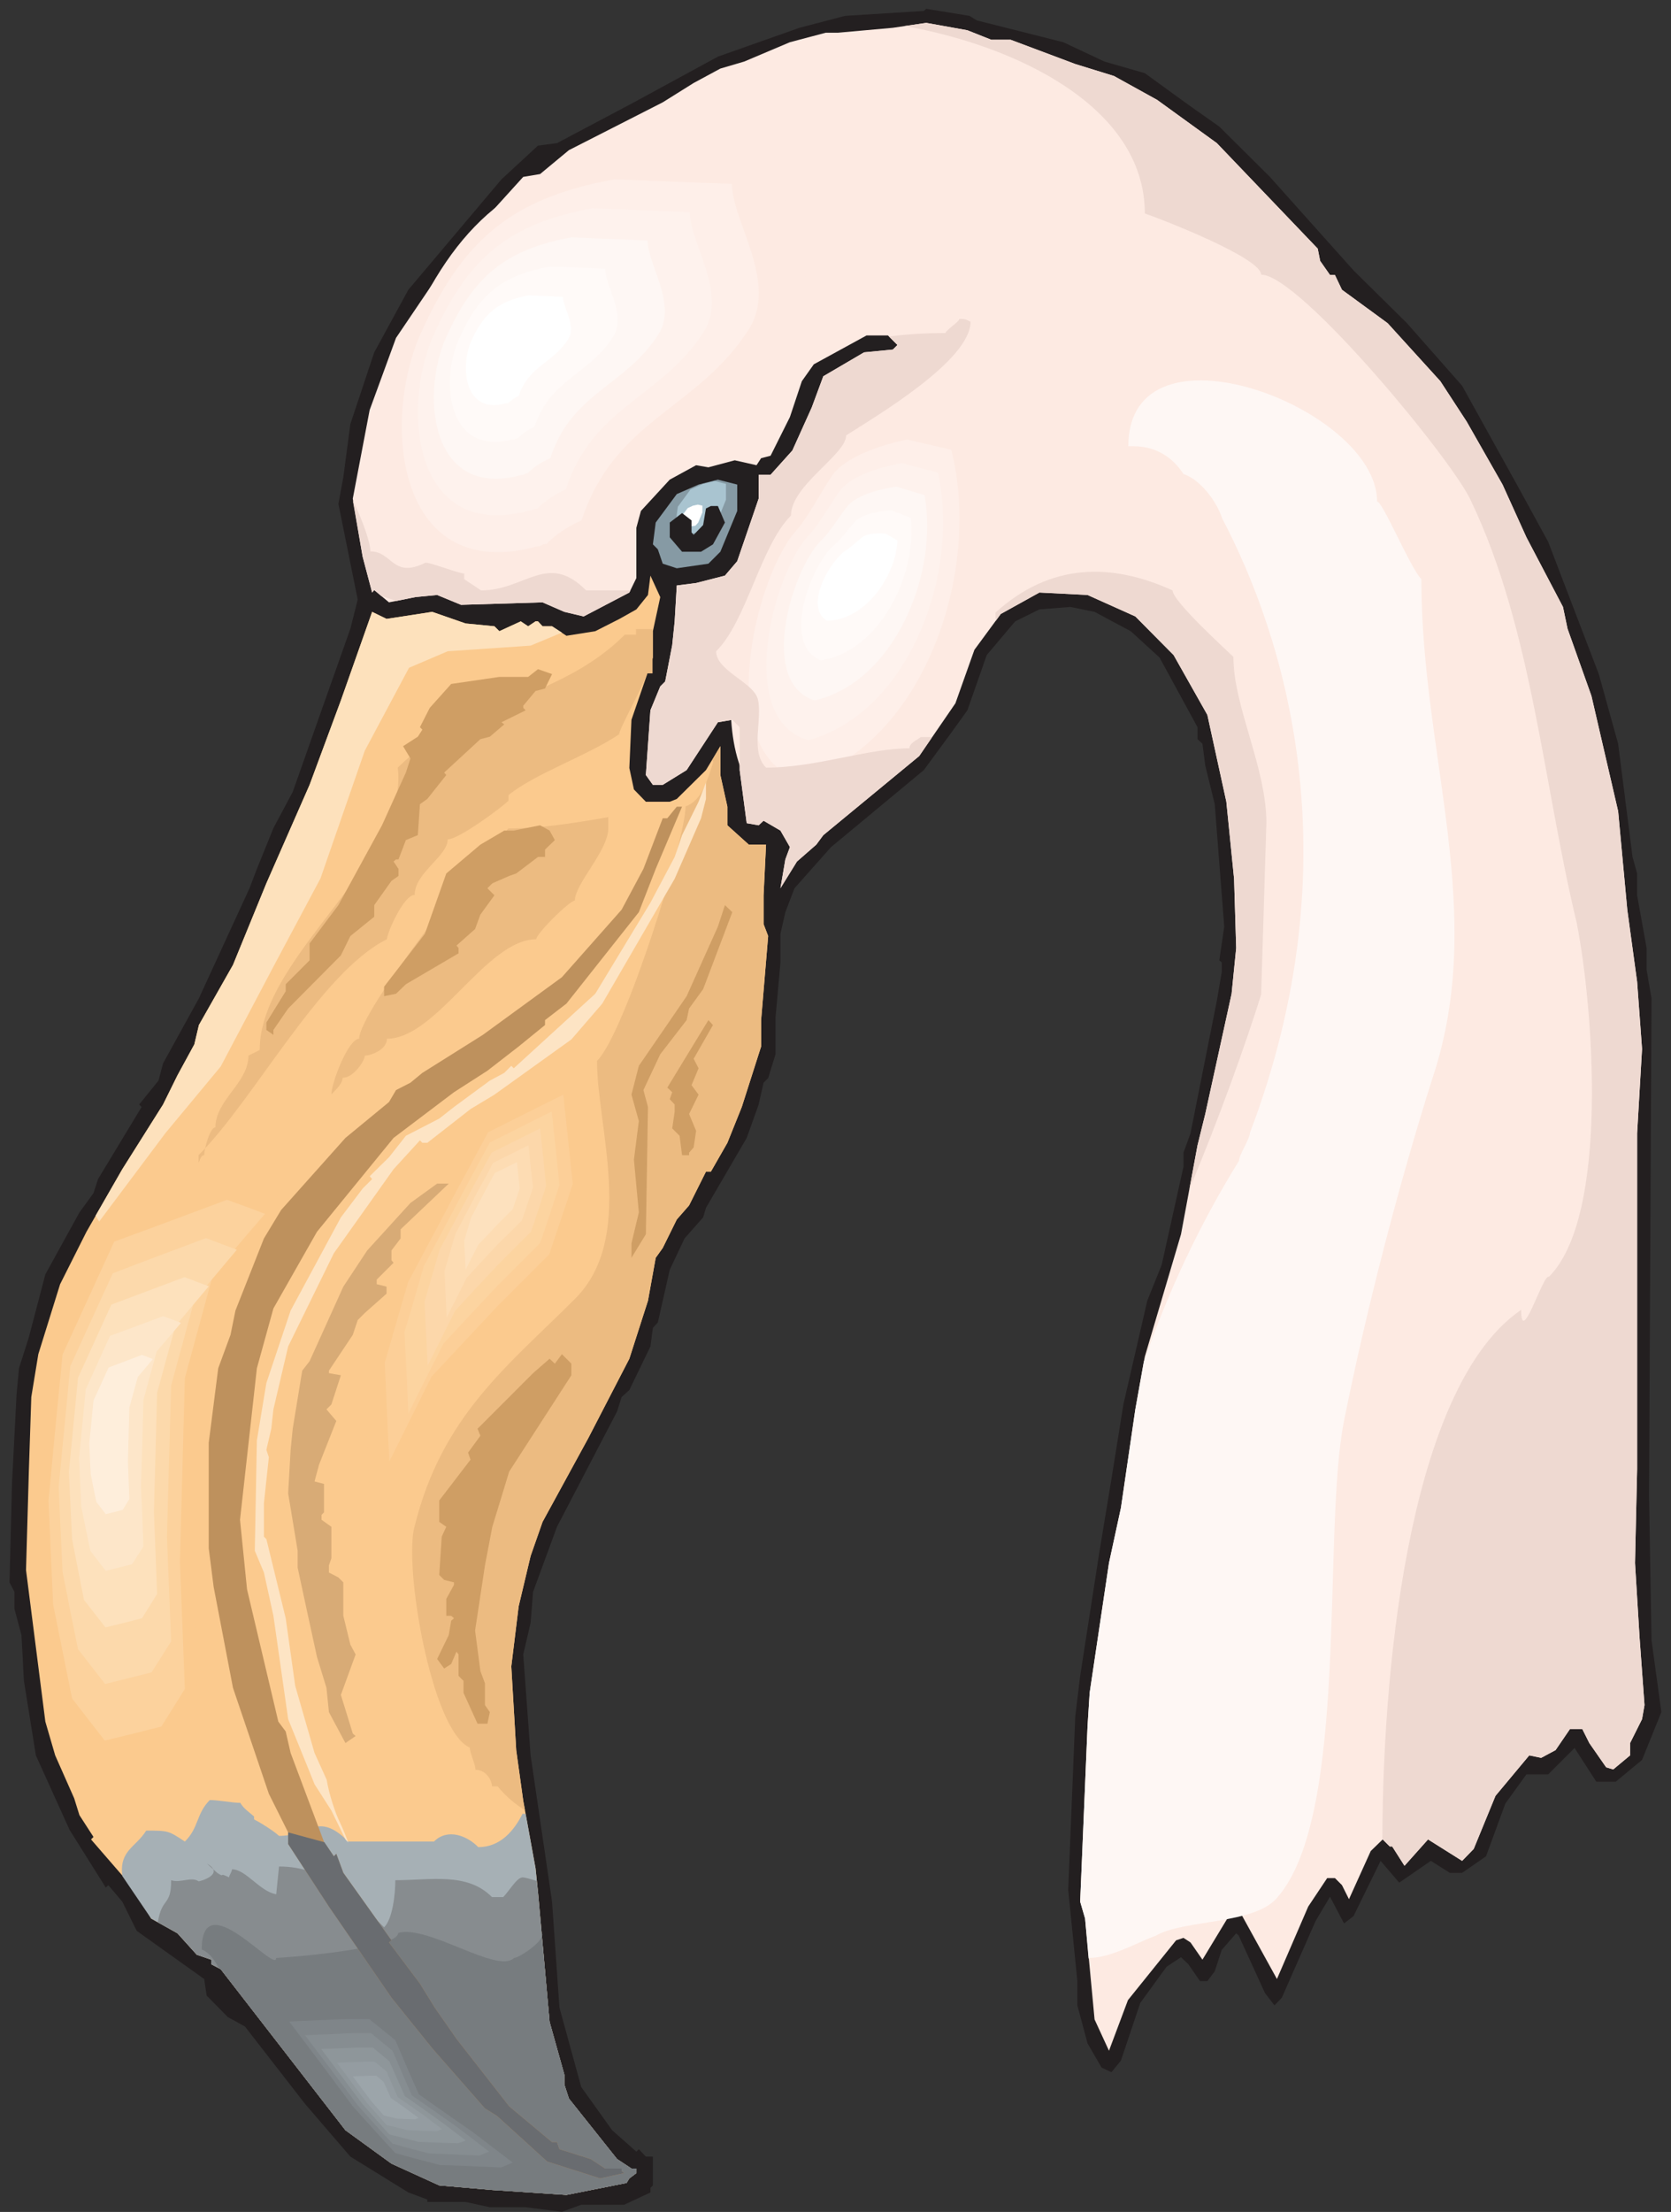
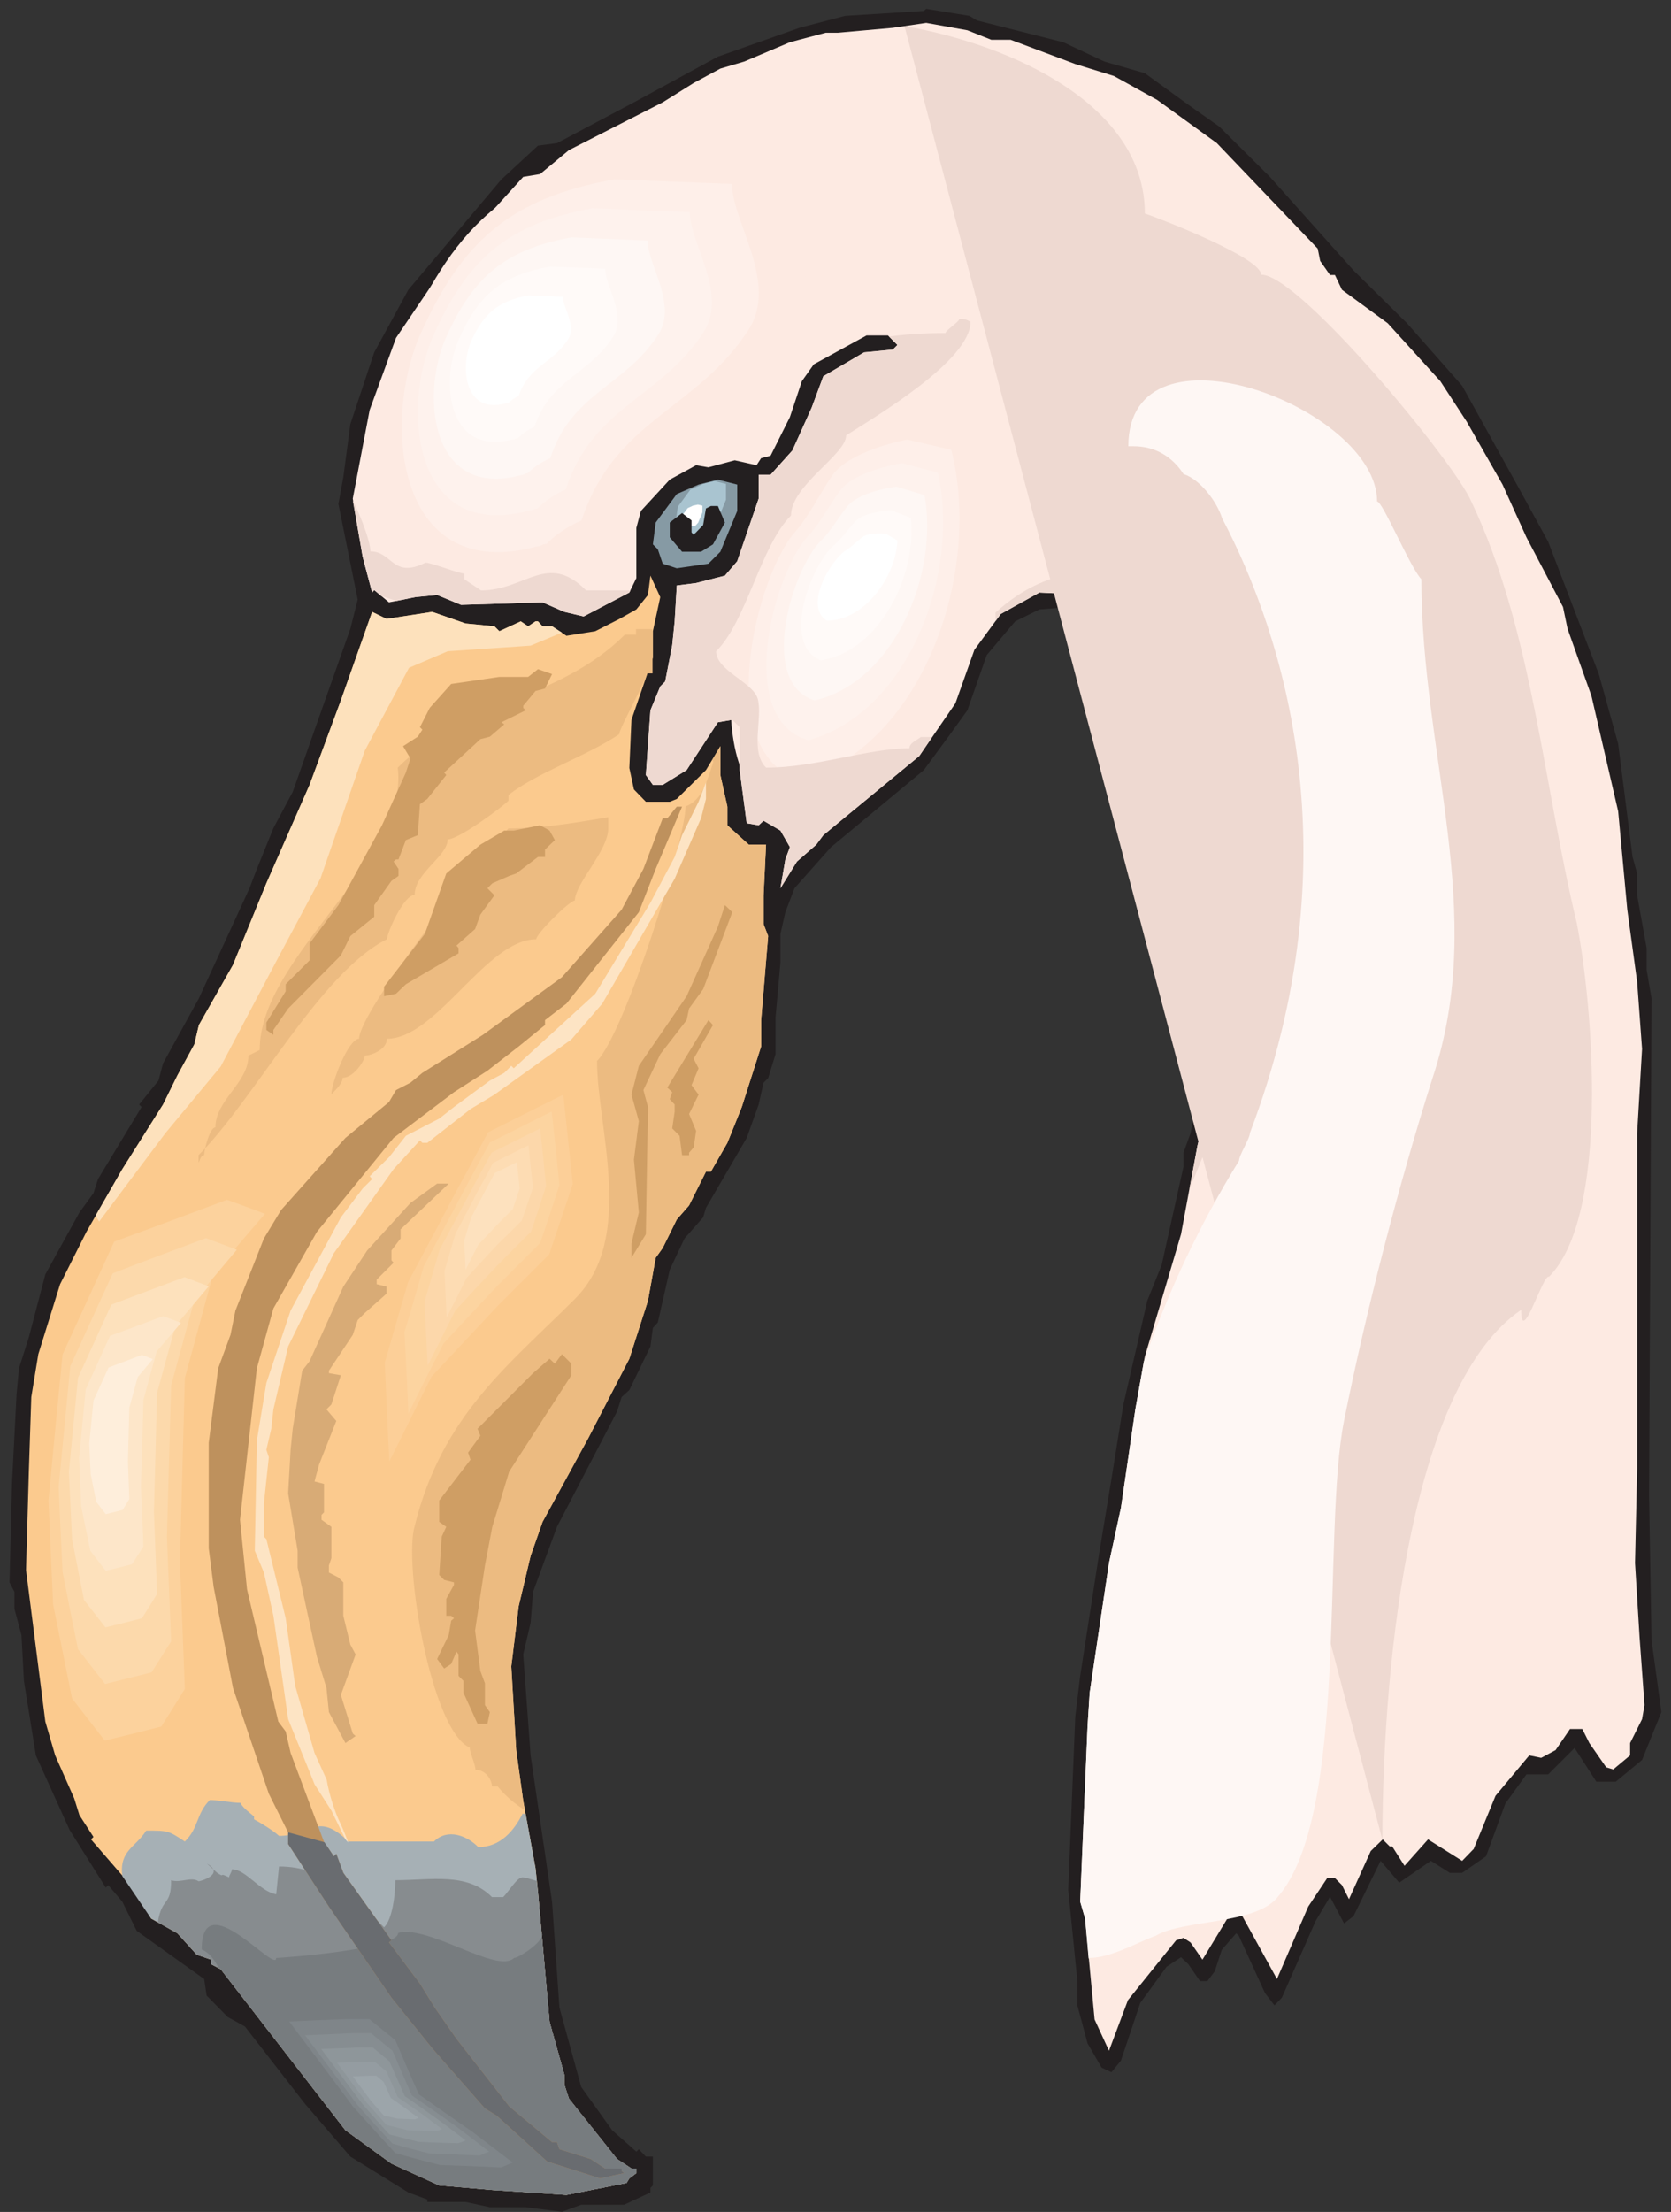
<svg xmlns="http://www.w3.org/2000/svg" xmlns:ns1="http://www.inkscape.org/namespaces/inkscape" xmlns:ns2="http://sodipodi.sourceforge.net/DTD/sodipodi-0.dtd" id="svg6417" version="1.1" ns1:version="0.48.1 " width="205" height="271.25" xml:space="preserve" ns2:docname="Flamingo_20.pdf">
  <rect width="100%" height="100%" fill="#333333" stroke="none" />
  <defs id="defs6421" />
  <ns2:namedview pagecolor="#ffffff" bordercolor="#666666" borderopacity="1" objecttolerance="10" gridtolerance="10" guidetolerance="10" ns1:pageopacity="0" ns1:pageshadow="2" ns1:window-width="640" ns1:window-height="480" id="namedview6419" showgrid="false" ns1:zoom="1.0728111" ns1:cx="102.5" ns1:cy="135.625" ns1:window-x="472" ns1:window-y="99" ns1:window-maximized="0" ns1:current-layer="g6425" />
  <g id="g6425" ns1:groupmode="layer" ns1:label="Flamingo_20" transform="matrix(1.25,0,0,-1.25,0,271.25)">
    <g id="g6427" transform="scale(0.24,0.24)">
      <path d="m 399.477,895.82 35.347,-8.914 16.813,-7.902 16.523,-4.746 17.82,-12.934 12.645,-8.914 20.691,-20.555 34.2,-38.23 21.839,-21.562 22.563,-25.586 23.418,-42.258 11.785,-21.559 20.692,-54.043 7.902,-28.461 5.89,-46.281 1.872,-6.758 0,-8.91 3.878,-21.562 0,-8.911 2.012,-11.64 -1.008,-203.242 1.008,-59.075 4.024,-29.468 -7.903,-19.547 -10.777,-8.91 -7.906,0 -8.907,13.796 -10.777,-10.781 -8.91,0 -8.621,-11.929 -7.902,-21.559 -9.77,-6.758 -5.031,0 -7.758,4.891 -12.934,-8.914 -7.617,8.914 -11.062,-22.567 -3.879,-3.019 -5.75,10.922 -5.891,-9.918 -13.793,-31.332 -3.019,-3.164 -3.879,5.031 -10.778,23.574 -1.004,0.863 -5.894,-6.757 -2.871,-8.766 -3.02,-4.027 -3.015,0 -4.743,6.898 -3.019,2.875 -5.891,-3.879 -10.777,-14.805 -7.902,-23.574 -3.879,-4.742 -4.024,1.867 -5.75,9.918 -4.164,15.523 0,9.918 -3.738,37.371 2.875,70.718 2.012,16.672 7.757,50.02 5.032,30.472 4.886,30.473 9.77,42.402 5.891,14.661 8.91,40.101 0,5.75 2.871,7.906 10.777,54.188 2.012,11.785 0,3.883 -1.004,0.863 2.012,13.797 -3.879,50.02 -3.879,15.812 -1.152,8.91 -2.012,1.867 0,4.887 -15.52,28.461 -11.781,10.781 -14.801,7.903 -9.914,2.015 -12.644,-1.007 -9.914,-4.887 -11.641,-13.797 -7.902,-22.566 -7.043,-9.778 -10.774,-14.66 -37.937,-31.477 -14.942,-16.816 -3.738,-9.773 -2.012,-8.914 0,-11.641 -2.011,-22.566 0,-14.95 -3.016,-9.773 -1.871,-1.867 -2.008,-8.914 -4.887,-13.657 -16.668,-28.601 -1.152,-3.879 -7.613,-8.625 -6.035,-12.793 -4.887,-21.559 -2.012,-2.16 -1.004,-7.617 -8.625,-17.82 -3.16,-2.875 -1.867,-5.895 -24.57,-47.144 -9.774,-26.59 -1.004,-12.653 -3.019,-12.933 3.019,-41.254 8.766,-59.793 3.016,-43.262 8.91,-32.484 12.644,-17.68 9.914,-8.77 1.008,1.008 2.871,-3.019 2.875,0 0,-11.785 -1.004,-1.008 0,-1.867 -10.777,-5.031 -17.531,0 -7.903,-2.875 -14.8,1.867 -14.657,0 -9.918,2.156 -15.66,0 0,1.008 -7.758,2.875 -23.711,14.66 -18.535,21.559 -24.574,31.621 -7.039,3.883 -8.621,8.77 -1.008,6.754 -27.59,19.691 -5.891,11.93 -5.746,6.758 -1.008,-1.008 -14.797,23.574 -13.797,30.469 -4.883,30.473 -1.008,18.687 -2.875,10.777 0,6.903 -2.012,3.879 1.008,40.246 1.867,36.508 1.004,10.781 4.027,12.648 6.75,25.731 13.938,25.297 5.75,7.906 1.867,5.746 17.816,29.469 -1.004,1.004 7.902,9.773 1.867,7.043 14.66,26.594 20.691,44.988 3.016,7.902 6.754,16.676 7.902,14.805 12.789,36.223 10.777,30.468 3.016,11.93 -7.902,39.098 2.011,10.921 2.875,21.708 9.77,29.32 13.941,25.586 38.079,45.133 14.941,13.796 7.762,1.008 31.468,16.672 34.34,18.688 33.336,11.785 18.684,4.887 32.187,2.011 1.004,0.864 17.676,-2.875 3.016,-1.868 0,0" style="fill:#231f20;fill-opacity:1;fill-rule:nonzero;stroke:none" id="path6429" />
      <path d="m 405.367,887.914 7.903,0 26.441,-9.918 15.805,-4.887 17.675,-9.773 24.426,-17.68 41.242,-43.121 1.004,-5.031 4.024,-5.75 2.011,0 2.875,-6.035 18.68,-13.656 21.555,-23.715 10.777,-16.532 14.656,-25.726 9.77,-21.563 14.945,-28.457 1.867,-8.914 9.77,-27.453 10.922,-47.144 3.738,-40.246 4.024,-29.465 2.011,-27.453 -2.011,-34.497 0,-137.265 -0.864,-38.379 1.867,-30.473 2.012,-27.597 -1.004,-5.75 -4.886,-9.774 0,-5.031 -6.899,-5.746 -2.875,0.859 -6.894,9.918 -2.875,5.75 -5.032,0 -5.89,-8.625 -5.891,-3.16 -4.887,1.004 -13.793,-16.527 -8.91,-21.704 -4.738,-4.886 -13.941,8.765 -9.625,-10.781 -5.032,7.906 -1.004,0 -2.875,2.875 -4.886,-4.742 -8.907,-19.691 -2.875,5.75 -2.875,2.875 -3.16,0 -7.758,-11.645 -12.789,-29.609 -14.656,26.59 -2.875,0 -1.008,1.008 -11.925,-19.692 -4.887,7.043 -2.871,1.867 -3.02,-1.004 -19.683,-24.437 -7.762,-20.695 -5.891,12.789 -3.879,41.254 -2.011,6.898 3.015,71.723 0.864,13.656 7.902,53.039 4.887,22.566 5.89,40.246 3.879,21.559 14.801,50.02 6.754,36.367 3.164,12.793 10.773,49.156 1.871,18.684 -0.863,28.316 -3.16,31.48 -7.762,35.5 -13.793,24.438 -15.664,15.809 -19.543,8.769 -19.683,1.004 -15.805,-8.766 -10.777,-14.66 -7.762,-21.847 -14.801,-21.563 -39.226,-32.34 -2.875,-3.879 -7.903,-6.902 -6.754,-10.922 2.012,11.785 1.867,5.031 -3.879,6.754 -6.898,4.028 -2.008,-1.871 -4.887,0.863 -2.875,21.703 0,17.535 -3.015,3.02 -5.895,-1.004 -12.789,-19.551 -9.769,-6.035 -4.024,0 -2.875,4.023 1.871,26.45 4.024,9.773 2.011,2.012 2.872,14.804 1.007,9.774 0.86,14.66 7.906,1.008 11.781,3.019 5.031,5.891 8.766,25.586 0,9.773 4.883,0 8.91,9.918 7.902,17.535 4.743,12.793 16.668,9.774 11.781,1.148 1.871,1.871 -3.883,3.879 -8.766,0 -21.55,-11.785 -4.887,-6.898 -4.887,-14.66 -7.902,-15.813 -3.879,-1.008 -1.867,-2.871 -8.91,2.012 -10.778,-2.875 -5.027,0.863 -10.777,-5.894 -11.786,-12.793 -1.867,-6.899 0,-20.555 -2.875,-5.894 -18.679,-9.773 -7.903,1.867 -8.91,3.883 -33.336,-1.008 -9.769,4.027 -8.911,-0.863 -10.777,-2.156 -6.035,5.031 -0.859,-1.008 -3.883,14.664 -4.024,23.715 6.899,36.223 10.777,29.464 22.559,33.348 29.457,32.48 6.898,1.153 11.781,9.773 38.368,19.547 12.644,7.906 10.922,5.895 9.77,2.875 18.679,7.902 14.657,3.883 5.031,0 22.414,2.012 13.652,2.012 16.813,-3.02 9.769,-3.879 0,0" style="fill:#fdeae2;fill-opacity:1;fill-rule:nonzero;stroke:none" id="path6431" />
      <path d="m 301.48,695.309 -6.898,-16.672 -4.887,-4.887 -12.933,-1.871 -5.746,1.871 -2.012,5.891 -2.012,2.011 1.149,8.914 8.621,11.641 8.91,3.883 7.902,2.012 7.906,-2.012 0,-10.781" style="fill:#869aa4;fill-opacity:1;fill-rule:nonzero;stroke:none" id="path6433" />
      <path d="m 296.879,699.91 -4.024,-9.918 -2.871,-2.875 -7.617,-1.152 -3.449,1.152 -1.148,3.594 -1.293,1.148 0.718,5.176 5.172,7.043 5.172,2.297 4.742,1.152 4.598,-1.152 0,-6.465" style="fill:#a9c4d0;fill-opacity:1;fill-rule:nonzero;stroke:none" id="path6435" />
      <path d="m 287.254,694.734 -1.727,-4.168 -1.148,-1.293 -3.16,-0.433 -1.438,0.433 -0.574,1.579 -0.434,0.433 0.29,2.297 2.156,2.875 2.152,1.008 2.016,0.43 1.867,-0.43 0,-2.731" style="fill:#ffffff;fill-opacity:1;fill-rule:nonzero;stroke:none" id="path6437" />
      <path d="m 296.449,690.566 -4.886,-8.914 -4.883,-3.015 -7.762,0 -5.027,5.89 0,6.039 5.027,3.879 3.879,-3.015 0,-4.887 0.863,-1.008 3.879,4.024 1.152,6.757 2.012,1.004 2.871,0 2.875,-6.754 0,0" style="fill:#231f20;fill-opacity:1;fill-rule:nonzero;stroke:none" id="path6439" />
      <path d="m 266.992,646.152 0,-10.781 -8.765,-25.441 -0.864,-19.692 1.871,-8.765 4.883,-5.032 9.774,0 2.871,1.149 11.929,11.785 5.891,9.773 0,-11.785 2.871,-12.933 0,-7.621 8.766,-7.903 7.043,0 -1.008,-20.699 0,-11.789 1.871,-4.883 -2.875,-34.355 0,-10.778 -7.902,-24.722 -5.895,-14.664 -6.75,-11.786 -2.012,0 -6.898,-13.796 -5.031,-5.75 -5.746,-11.645 -2.875,-4.023 -3.161,-17.536 -7.617,-23.714 -16.808,-32.489 -18.684,-34.207 -4.883,-13.941 -4.886,-20.555 -3.016,-24.578 2.012,-34.211 2.871,-20.695 5.031,-27.598 1.004,-9.773 4.742,-53.039 6.035,-21.562 0,-4.023 1.867,-5.75 19.688,-24.723 5.891,-3.879 2.011,0 0,-1.867 -2.875,-2.156 -1.148,-1.871 -24.57,-4.887 -30.321,2.012 -21.695,1.871 -19.543,8.91 -18.824,13.656 -51.012,65.828 -3.879,2.012 0,1.871 -5.891,2.012 -7.902,8.769 -10.777,6.036 -5.894,10.781 -18.68,21.558 1.008,1.008 -5.75,8.91 -2.152,6.899 -7.762,17.535 -4.023,13.801 -7.902,61.949 1.152,40.246 1.004,30.473 2.875,17.535 8.906,28.601 10.777,21.418 14.656,25.582 16.668,26.45 5.894,11.929 6.895,12.649 1.871,7.906 13.938,24.578 13.649,33.348 17.675,40.246 12.79,34.496 12.789,36.219 5.89,-2.871 18.68,2.871 13.648,-4.742 11.786,-1.149 2.011,-2.012 8.766,4.024 3.015,-2.012 3.02,2.012 1.004,0 1.867,-2.012 3.883,0 5.891,-3.883 11.781,1.871 9.914,5.032 6.898,3.879 4.742,5.894 1.008,7.906 4.024,-8.769 -3.02,-13.942 0,0" style="fill:#fbca8e;fill-opacity:1;fill-rule:nonzero;stroke:none" id="path6441" />
      <path d="m 248.742,570.117 c -13.648,-2.301 -27.156,-4.601 -40.808,-4.601 -11.207,-11.356 -61.067,-74.743 -61.067,-85.953 -4.457,0 -11.351,-18.11 -11.351,-22.711 2.297,2.3 4.597,4.601 4.597,6.757 4.453,0 9.051,6.899 9.051,9.055 2.301,0 9.055,2.301 9.055,6.899 20.402,0 40.664,40.675 61.066,40.675 0,2.301 13.653,15.813 15.809,15.813 0,6.898 13.648,20.41 13.648,29.465 l 0,4.601" style="fill:#ecbb81;fill-opacity:1;fill-rule:nonzero;stroke:none" id="path6443" />
      <path d="m 162.672,590.383 c 27.156,27.164 65.668,27.164 92.824,54.332 l 4.598,0 0,2.301 6.754,0 0,-18.114 -2.297,0 c 0,-2.297 -11.352,-22.566 -11.352,-24.867 -13.508,-9.055 -33.914,-15.808 -45.265,-24.863 l 0,-2.301 c -2.153,-2.301 -20.258,-15.812 -24.856,-15.812 0,-6.899 -13.508,-13.653 -13.508,-22.707 -4.597,0 -11.351,-15.813 -11.351,-18.114 -27.16,-13.511 -54.317,-65.687 -77.02,-88.254 0,-6.754 0,0 2.297,0 0,2.301 2.301,11.356 4.598,11.356 0,11.211 13.508,18.113 13.508,29.324 l 4.597,2.301 c 0,38.519 61.071,77.039 56.473,115.418" style="fill:#ecbb81;fill-opacity:1;fill-rule:nonzero;stroke:none" id="path6445" />
      <path d="m 291.707,592.684 c -2.297,-6.758 -4.453,-15.813 -11.352,-18.114 0,-13.511 -24.859,-92.851 -36.21,-104.062 0,-27.168 15.949,-72.442 -9.051,-97.309 -27.16,-27.168 -54.317,-47.578 -65.524,-92.851 -4.597,-15.813 6.754,-83.657 22.559,-90.555 0,-2.156 2.297,-6.758 2.297,-9.055 4.457,0 6.754,-4.457 6.754,-6.758 l 2.3,0 c 3.305,-4.023 7.043,-7.183 11.208,-9.773 l -0.719,3.883 -2.871,20.695 -2.012,34.211 3.016,24.578 4.886,20.555 4.883,13.941 18.684,34.207 16.808,32.489 7.617,23.714 3.161,17.536 2.875,4.023 5.746,11.645 5.031,5.75 6.898,13.796 2.012,0 6.75,11.786 5.895,14.664 7.902,24.722 0,10.778 2.875,34.355 -1.871,4.883 0,11.789 1.008,20.699 -7.043,0 -8.766,7.903 0,7.621 -2.871,12.933 0,11.785 -3.305,-5.605 0.43,-0.859" style="fill:#ecbb81;fill-opacity:1;fill-rule:nonzero;stroke:none" id="path6447" />
      <path d="m 50.016,137.328 c -1.293,10.492 5.461,11.645 9.774,18.543 9.051,0 9.051,0 15.805,-4.457 5.75,5.606 4.598,11.356 10.203,16.961 3.449,0 9.051,-1.148 12.5,-1.148 1.148,-2.301 4.457,-4.457 5.605,-5.606 l 0,-1.152 c 2.297,-1.149 7.903,-4.598 10.203,-6.754 12.5,0 15.805,10.207 28.305,-2.301 l 35.063,0 c 5.605,5.606 13.648,2.301 18.105,-2.297 9.051,0 14.656,6.754 18.106,13.653 0.429,0 0.859,0 1.293,-0.141 l 4.023,-22.137 1.004,-9.773 4.742,-53.039 6.035,-21.562 0,-4.023 1.867,-5.75 19.688,-24.723 5.891,-3.879 2.011,0 0,-1.867 -2.875,-2.156 -1.148,-1.871 -24.57,-4.887 -30.321,2.012 -21.695,1.871 -19.543,8.91 -18.824,13.656 -51.012,65.828 -3.879,2.012 0,1.871 -5.891,2.012 -7.902,8.769 -10.777,6.036 -11.785,17.39" style="fill:#a6b0b5;fill-opacity:1;fill-rule:nonzero;stroke:none" id="path6449" />
      <path d="m 64.531,118.355 c 1.723,10.637 5.457,6.325 5.457,17.25 3.738,-1.292 8.191,1.583 11.211,-0.433 0.43,-0.145 11.062,2.875 3.445,7.187 0,0 10.203,-9.054 3.449,-3.304 4.887,-3.164 0.433,0.285 5.605,-2.301 0,1.008 1.149,2.156 1.149,3.305 5.75,0 11.351,-9.055 18.105,-10.204 l 1.152,11.356 c 19.254,0 30.606,-12.504 42.961,-24.867 3.45,3.304 4.598,13.511 4.598,19.261 14.66,0 29.457,3.305 39.516,-6.898 l 4.601,0 c 2.297,2.297 5.602,8.047 7.903,8.047 1.004,0 3.449,-0.719 5.746,-1.438 l 0.574,-4.597 4.742,-53.039 6.035,-21.562 0,-4.023 1.867,-5.75 19.688,-24.723 5.891,-3.879 2.011,0 0,-1.867 -2.875,-2.156 -1.148,-1.871 -24.57,-4.887 -30.321,2.012 -21.695,1.871 -19.543,8.91 -18.824,13.656 -51.012,65.828 -3.879,2.012 0,1.871 -5.891,2.012 -7.902,8.769 -8.047,4.453" style="fill:#878c8f;fill-opacity:1;fill-rule:nonzero;stroke:none" id="path6451" />
      <path d="m 82.492,107.289 c 0,27.164 30.461,-10.207 30.461,-3.449 2.301,0 49.863,3.449 49.863,10.203 12.356,3.453 40.664,-16.961 47.418,-10.203 2.157,0 13.508,7.617 11.207,10.348 l 3.305,-36.508 6.035,-21.562 0,-4.023 1.867,-5.75 19.688,-24.723 5.891,-3.879 2.011,0 0,-1.867 -2.875,-2.156 -1.148,-1.871 -24.57,-4.887 -30.321,2.012 -21.695,1.871 -19.543,8.91 -18.824,13.656 -51.012,65.828 -0.863,0.578 c -1.867,3.59 -4.023,6.325 -6.894,7.473" style="fill:#777c7f;fill-opacity:1;fill-rule:nonzero;stroke:none" id="path6453" />
      <path d="m 222.879,622.723 -3.879,-1.008 -5.031,-6.035 0,-0.864 1.008,-1.003 -9.914,-4.887 1.148,-0.863 -5.891,-5.032 -3.879,-1.008 -14.8,-13.652 0.859,-1.008 -7.758,-9.773 -3.019,-2.156 -0.86,-12.649 -4.886,-2.012 -3.016,-7.906 -1.008,0 -1.008,-0.863 2.016,-3.02 0,-2.871 -2.875,-2.015 -7.043,-9.914 0,-4.746 -9.77,-7.903 -3.878,-7.906 -21.555,-21.707 -6.035,-8.766 0,-2.011 -2.875,2.011 0,3.02 7.902,12.793 0,2.871 9.773,9.777 0,6.899 11.782,15.668 17.82,32.625 9.77,21.562 1.867,5.75 -3.016,5.027 6.035,3.883 1.867,2.875 -1.007,1.004 4.023,7.906 8.766,9.774 19.687,2.875 11.781,0 4.024,3.164 5.75,-2.012 -2.875,-5.894 0,0" style="fill:#cf9e64;fill-opacity:1;fill-rule:nonzero;stroke:none" id="path6455" />
      <path d="m 286.68,569.684 -10.778,-24.723 -29.601,-51.023 -12.645,-14.661 -31.468,-22.57 -9.774,-5.891 -17.672,-13.8 -2.012,0 -1.007,1.007 -10.778,-11.789 -24.425,-34.351 -18.68,-38.09 -6.035,-25.727 -0.864,-7.906 -2.011,-8.625 1.008,-3.019 -2.012,-18.828 0,-13.653 1.004,-1.008 7.902,-32.339 3.883,-27.598 7.902,-27.453 4.887,-10.782 0.141,-0.429 c 0.863,-5.461 3.449,-13.367 5.316,-17.106 1.297,-2.73 2.445,-5.605 3.449,-8.336 l -1.148,1.293 -5.746,11.786 -6.899,10.781 -2.012,5.031 -8.765,21.559 -6.035,42.257 -3.879,17.68 -3.738,8.914 0.863,45.133 3.879,23.426 9.914,29.609 20.551,38.094 8.906,11.785 3.883,3.879 -1.008,1.152 7.902,7.762 6.899,8.766 13.652,7.043 6.031,4.746 14.66,10.777 5.891,3.164 2.875,2.875 1.004,-1.008 33.336,30.473 22.562,37.227 9.914,18.687 2.012,5.891 1.004,3.019 6.754,13.656 3.019,7.903 0,-6.754 -2.011,-7.906 0,0" style="fill:#fde4c4;fill-opacity:1;fill-rule:nonzero;stroke:none" id="path6457" />
      <path d="m 268.141,548.984 -6.895,-17.675 -29.601,-37.371 -8.766,-6.758 0,-2.012 -10.777,-8.766 -12.789,-9.918 -13.653,-8.769 -24.715,-18.688 -31.324,-38.375 -17.816,-31.336 -6.754,-24.433 -6.899,-61.949 2.875,-28.461 12.789,-54.043 3.016,-4.024 2.012,-8.769 13.652,-36.364 4.024,-5.894 1.007,1.004 2.871,-7.762 19.688,-27.594 -1.008,-0.863 12.645,-16.816 6.035,-9.774 8.91,-12.793 21.555,-27.598 17.531,-14.66 2.012,0 1.004,-2.875 12.789,-4.027 5.89,-3.879 6.754,0 0,-1.008 1.008,-0.859 -9.773,-2.156 -21.696,6.898 -9.773,8.91 -10.778,9.774 -4.882,3.019 -21.555,24.578 -16.668,20.699 -25.578,37.226 -16.668,25.586 0,4.742 -7.902,15.813 -14.657,43.262 -7.906,41.253 -2.012,15.809 0,43.121 3.883,30.473 5.027,13.656 2.012,9.914 11.641,29.469 7.039,11.641 26.297,29.464 17.816,14.664 2.875,4.887 5.891,3.02 4.886,4.023 24.715,15.524 32.332,23.57 24.426,27.598 8.91,16.671 7.903,20.7 1.867,0 3.879,4.746 2.156,0 -10.777,-25.446 0,0" style="fill:#be915d;fill-opacity:1;fill-rule:nonzero;stroke:none" id="path6459" />
      <path d="m 226.902,560.773 -4.023,-3.882 0,-3.016 -2.875,0 -8.906,-6.758 -2.875,-1.004 -6.899,-3.019 -2.011,-2.012 2.875,-2.875 -5.747,-7.906 -2.156,-5.891 -7.617,-6.758 0.863,-1.007 0,-2.157 -21.554,-12.648 -4.024,-3.879 -4.887,-1.008 0,3.883 16.668,21.559 8.766,24.722 13.941,11.789 9.77,5.746 3.879,0 10.777,2.157 3.879,-2.157 2.156,-3.879 0,0" style="fill:#cf9e64;fill-opacity:1;fill-rule:nonzero;stroke:none" id="path6461" />
      <path d="m 287.539,499.828 -5.746,-7.906 -1.008,-4.742 -10.773,-13.942 -6.899,-14.66 1.867,-6.898 -0.863,-52.035 -5.89,-9.629 0,5.894 3.019,12.649 -2.012,21.558 2.012,15.813 -3.019,10.777 3.019,11.789 10.777,15.668 8.762,12.789 12.789,28.461 2.875,8.77 3.02,-2.875 -11.93,-31.481 0,0" style="fill:#cf9e64;fill-opacity:1;fill-rule:nonzero;stroke:none" id="path6463" />
      <path d="m 283.66,471.371 2.012,-3.883 -2.875,-6.898 2.875,-3.883 -3.879,-7.902 2.875,-6.903 -1.008,-6.754 -1.867,-2.156 0,-1.008 -2.875,0 -1.004,7.907 -3.019,3.019 1.007,6.899 0,2.875 -2.011,2.156 1.004,2.875 -2.012,1.867 16.812,27.598 1.868,-2.012 -7.903,-13.797 0,0" style="fill:#cf9e64;fill-opacity:1;fill-rule:nonzero;stroke:none" id="path6465" />
      <path d="m 163.82,401.656 0,-3.734 -3.734,-4.887 0,-4.027 0.859,-1.004 -6.894,-6.899 0,-1.871 4.023,-1.004 0,-2.875 -8.91,-7.906 -2.875,-2.875 -2.012,-6.035 -9.769,-14.664 0,-1.004 4.887,-0.863 -3.879,-11.93 -2.012,-2.012 4.023,-4.742 -7.043,-17.824 -1.867,-6.898 3.879,-1.008 0,-11.641 -1.004,-1.008 0,-2.011 4.024,-2.875 0,-12.793 -1.008,-3.02 0,-2.875 3.879,-2.012 2.011,-2.011 0,-13.657 2.875,-11.785 2.157,-4.023 -6.035,-16.531 4.882,-15.809 1.153,-1.008 -4.168,-2.875 -6.754,12.649 -1.004,9.918 -3.883,12.648 -3.879,17.824 -4.023,18.684 0,6.902 -3.879,23.43 1.004,17.82 0.863,8.625 3.879,23.715 3.019,3.883 13.793,30.472 9.774,14.805 17.672,19.403 10.922,7.906 4.742,0 -19.688,-18.688 0,0" style="fill:#d8ab76;fill-opacity:1;fill-rule:nonzero;stroke:none" id="path6467" />
      <path d="m 233.656,342.008 -25.433,-39.383 -6.899,-22.566 -3.015,-15.813 -4.024,-26.59 2.156,-16.531 1.868,-5.027 0,-8.914 2.011,-2.875 -1.007,-4.743 -4.024,0 -5.746,12.649 0,4.887 -2.012,2.011 0,8.77 -0.863,1.148 -2.156,-5.031 -2.871,-1.867 -2.875,3.883 4.742,9.773 1.004,5.891 1.148,1.008 -1.148,1.003 -2.012,0 0,6.903 3.16,5.746 0,1.008 -4.019,1.007 -2.012,2.012 1.004,15.668 1.867,4.024 -2.871,2.011 0,8.77 12.785,16.672 -1.004,2.875 5.031,6.898 -1.152,2.875 22.703,22.711 6.754,5.895 2.156,-2.016 2.875,3.883 3.879,-3.883 0,-4.742" style="fill:#cf9e64;fill-opacity:1;fill-rule:nonzero;stroke:none" id="path6469" />
      <path d="m 47.289,409.277 -24.863,-54.187 -6.894,-70.145 2.297,-49.875 9.055,-45.277 15.805,-20.266 27.301,6.754 11.211,18.11 -2.156,61.089 2.156,88.254 13.649,49.875 24.859,29.321 -18.105,6.758 -54.313,-20.411" style="fill:#fbca8e;fill-opacity:1;fill-rule:nonzero;stroke:none" id="path6471" />
      <path d="m 46.711,396.629 c -7.039,-15.383 -14.082,-30.762 -21.121,-46.141 -2.012,-19.98 -3.879,-39.816 -5.75,-59.793 0.574,-14.086 1.297,-28.172 1.871,-42.257 2.586,-12.793 5.172,-25.731 7.758,-38.524 4.453,-5.746 8.91,-11.496 13.363,-17.246 7.762,1.867 15.375,3.738 23.133,5.75 3.164,5.027 6.469,10.203 9.629,15.379 -0.719,17.246 -1.293,34.641 -2.012,51.887 0.719,25.011 1.293,50.164 2.012,75.175 3.879,14.086 7.617,28.172 11.496,42.258 7.039,8.336 14.082,16.528 21.265,24.867 -5.171,2.012 -10.343,3.879 -15.519,5.746 -15.375,-5.746 -30.75,-11.496 -46.125,-17.101" style="fill:#fcd29d;fill-opacity:1;fill-rule:nonzero;stroke:none" id="path6473" />
      <path d="M 46.137,383.691 C 40.391,371.043 34.5,358.395 28.75,345.746 c -1.582,-16.387 -3.16,-32.773 -4.742,-49.16 0.434,-11.641 1.008,-23.281 1.582,-34.926 2.012,-10.492 4.168,-21.129 6.32,-31.621 3.738,-4.742 7.328,-9.488 11.066,-14.23 6.32,1.582 12.645,3.164 18.965,4.742 2.731,4.168 5.32,8.48 8.047,12.648 -0.574,14.231 -1.149,28.461 -1.723,42.836 0.574,20.551 1.149,41.106 1.723,61.805 3.164,11.64 6.324,23.14 9.484,34.785 5.75,6.898 11.641,13.797 17.387,20.695 -4.168,1.582 -8.477,3.164 -12.645,4.746 -12.645,-4.746 -25.433,-9.488 -38.078,-14.375" style="fill:#fcd9ab;fill-opacity:1;fill-rule:nonzero;stroke:none" id="path6475" />
      <path d="m 45.562,370.898 c -4.598,-9.918 -9.051,-19.976 -13.652,-29.894 -1.293,-12.793 -2.441,-25.731 -3.734,-38.524 0.43,-9.199 0.863,-18.253 1.293,-27.453 1.582,-8.336 3.305,-16.672 4.887,-24.867 2.871,-3.734 5.891,-7.472 8.766,-11.211 5.027,1.153 9.914,2.446 14.941,3.739 2.012,3.304 4.168,6.613 6.18,9.917 -0.43,11.211 -0.863,22.422 -1.293,33.633 0.43,16.242 0.863,32.34 1.293,48.582 2.441,9.055 5.031,18.254 7.473,27.313 4.598,5.461 9.195,10.922 13.649,16.242 -3.305,1.293 -6.609,2.441 -9.914,3.734 -9.914,-3.734 -19.973,-7.472 -29.887,-11.211" style="fill:#fde1bc;fill-opacity:1;fill-rule:nonzero;stroke:none" id="path6477" />
      <path d="m 44.988,358.105 c -3.305,-7.328 -6.609,-14.515 -9.914,-21.847 -0.863,-9.344 -1.871,-18.684 -2.73,-28.028 0.285,-6.613 0.574,-13.222 0.859,-19.835 1.297,-6.036 2.445,-12.075 3.738,-18.11 2.012,-2.73 4.168,-5.461 6.32,-8.195 3.594,0.863 7.188,1.726 10.777,2.734 1.582,2.442 3.019,4.742 4.598,7.184 -0.285,8.195 -0.574,16.387 -1.004,24.437 0.43,11.785 0.719,23.571 1.004,35.36 1.727,6.609 3.594,13.222 5.461,19.976 3.305,3.883 6.609,7.762 9.918,11.645 -2.445,1.004 -4.887,1.867 -7.332,2.73 -7.184,-2.73 -14.367,-5.32 -21.695,-8.051" style="fill:#fde6c9;fill-opacity:1;fill-rule:nonzero;stroke:none" id="path6479" />
      <path d="m 44.414,345.172 -6.18,-13.512 -1.723,-17.535 0.574,-12.508 2.297,-11.351 3.879,-5.032 6.899,1.723 2.73,4.457 -0.574,15.379 0.574,21.992 3.449,12.504 6.18,7.332 -4.457,1.723 -13.648,-5.172" style="fill:#feeedb;fill-opacity:1;fill-rule:nonzero;stroke:none" id="path6481" />
-       <path d="m 198.883,445.496 -15.805,-29.32 -22.562,-42.977 -11.352,-38.523 2.301,-47.43 20.258,40.676 31.757,33.922 24.86,25.008 11.351,33.781 -4.597,42.976 -36.211,-18.113" style="fill:#fbca8e;fill-opacity:1;fill-rule:nonzero;stroke:none" id="path6483" />
      <path d="m 199.602,441.328 c -4.457,-8.336 -8.911,-16.672 -13.508,-25.008 -6.324,-12.218 -12.789,-24.148 -19.254,-36.367 -3.164,-10.922 -6.324,-21.848 -9.485,-32.769 0.575,-13.512 1.149,-26.879 1.868,-40.391 5.75,11.5 11.496,23.141 17.242,34.641 9.055,9.629 17.961,19.261 27.015,28.89 7.043,7.043 14.083,14.086 21.122,21.129 3.164,9.488 6.468,19.117 9.628,28.746 -1.292,12.219 -2.585,24.293 -3.878,36.508 -10.204,-5.027 -20.407,-10.203 -30.75,-15.379" style="fill:#fccf98;fill-opacity:1;fill-rule:nonzero;stroke:none" id="path6485" />
      <path d="m 200.32,437.16 c -3.738,-6.898 -7.472,-13.797 -11.066,-20.555 -5.316,-10.058 -10.633,-19.976 -15.949,-30.039 -2.586,-8.91 -5.172,-17.968 -7.903,-26.878 0.575,-11.067 1.149,-22.278 1.582,-33.348 4.739,9.488 9.481,18.973 14.368,28.605 7.328,7.903 14.656,15.809 22.128,23.715 5.747,5.75 11.641,11.645 17.387,17.395 2.731,7.761 5.317,15.808 7.903,23.715 -1.004,10.062 -2.012,19.976 -3.161,30.039 -8.476,-4.168 -16.812,-8.481 -25.289,-12.649" style="fill:#fcd4a0;fill-opacity:1;fill-rule:nonzero;stroke:none" id="path6487" />
      <path d="m 201.039,432.992 c -3.019,-5.461 -5.894,-10.781 -8.766,-16.242 -4.168,-7.906 -8.335,-15.668 -12.503,-23.43 -2.012,-7.043 -4.165,-14.23 -6.176,-21.273 0.429,-8.621 0.859,-17.391 1.293,-26.156 3.734,7.472 7.472,14.945 11.207,22.422 5.746,6.324 11.496,12.503 17.386,18.683 4.598,4.602 9.055,9.199 13.653,13.656 2.152,6.18 4.164,12.36 6.176,18.684 -0.719,7.762 -1.579,15.668 -2.442,23.574 -6.609,-3.305 -13.219,-6.613 -19.828,-9.918" style="fill:#fcd7aa;fill-opacity:1;fill-rule:nonzero;stroke:none" id="path6489" />
      <path d="m 201.613,428.824 c -2.011,-4.023 -4.168,-7.906 -6.324,-11.785 -3.016,-5.75 -6.035,-11.5 -9.051,-17.25 -1.437,-5.031 -3.019,-10.062 -4.457,-15.234 0.289,-6.325 0.578,-12.649 0.864,-18.973 2.73,5.316 5.46,10.777 8.191,16.242 4.168,4.598 8.332,9.055 12.644,13.653 3.305,3.164 6.61,6.468 9.915,9.773 1.582,4.457 3.019,9.059 4.597,13.512 -0.719,5.75 -1.293,11.5 -1.867,17.25 -4.887,-2.446 -9.625,-4.746 -14.512,-7.188" style="fill:#fddcb3;fill-opacity:1;fill-rule:nonzero;stroke:none" id="path6491" />
      <path d="m 202.332,424.656 -4.023,-7.476 -5.606,-10.633 -2.875,-9.488 0.574,-11.93 5.176,10.203 7.902,8.34 6.18,6.18 2.875,8.48 -1.152,10.777 -9.051,-4.453" style="fill:#fde1be;fill-opacity:1;fill-rule:nonzero;stroke:none" id="path6493" />
      <path d="m 229.777,645.578 -12.789,-5.32 -33.91,-2.301 L 167.27,631.203 149.164,597.281 131.059,545.105 112.953,511.184 90.25,468.207 67.691,441.043 40.535,404.82 l -1.438,2.442 10.918,18.972 16.668,26.45 5.894,11.929 6.895,12.649 1.871,7.906 13.938,24.578 13.649,33.348 17.675,40.246 12.79,34.496 12.789,36.219 5.89,-2.871 18.68,2.871 13.648,-4.742 11.786,-1.149 2.011,-2.012 8.766,4.024 3.015,-2.012 3.02,2.012 1.004,0 1.867,-2.012 3.883,0 4.023,-2.586" style="fill:#fde1bc;fill-opacity:1;fill-rule:nonzero;stroke:none" id="path6495" />
      <path d="m 117.84,155.152 14.801,-4.023 3.879,-5.75 1.007,1.004 2.871,-7.762 19.688,-27.594 -1.008,-0.863 12.645,-16.816 6.035,-9.774 8.91,-12.793 21.555,-27.598 17.531,-14.66 2.012,0 1.004,-2.875 12.789,-4.027 5.89,-3.879 6.754,0 0,-1.008 1.008,-0.859 -9.773,-2.156 -21.696,6.898 -9.773,8.91 -10.778,9.774 -4.882,3.019 -21.555,24.578 -16.668,20.699 -25.578,37.226 -16.668,25.586 0,4.742" style="fill:#696c70;fill-opacity:1;fill-rule:nonzero;stroke:none" id="path6497" />
      <path d="M 111.805,83.574 142.41,42.75 l 20.406,-22.566 21.411,-5.746 29.457,-1.152 5.601,2.301 -19.109,14.66 -26.153,18.109 -11.207,26.16 -12.5,10.062 -11.355,0 -27.156,-1.004" style="fill:#777c7f;fill-opacity:1;fill-rule:nonzero;stroke:none" id="path6499" />
      <path d="m 118.27,77.824 c 8.765,-11.5 17.386,-23 26.007,-34.641 5.75,-6.324 11.496,-12.793 17.387,-19.117 6.035,-1.727 12.07,-3.305 18.25,-4.887 8.336,-0.289 16.668,-0.574 25.004,-1.008 1.582,0.719 3.16,1.293 4.742,2.012 -5.461,4.172 -10.922,8.34 -16.383,12.508 -7.328,5.027 -14.656,10.203 -21.984,15.379 -3.305,7.328 -6.465,14.805 -9.629,22.137 -3.59,2.871 -7.039,5.746 -10.633,8.621 -3.16,0 -6.465,0 -9.625,0 -7.617,-0.285 -15.375,-0.574 -23.136,-1.004" style="fill:#7f8589;fill-opacity:1;fill-rule:nonzero;stroke:none" id="path6501" />
      <path d="m 124.738,72.219 c 7.184,-9.488 14.367,-18.977 21.41,-28.461 4.743,-5.316 9.481,-10.637 14.368,-15.812 4.886,-1.434 9.914,-2.731 14.945,-4.023 6.898,-0.285 13.793,-0.574 20.691,-0.863 1.293,0.578 2.586,1.152 3.879,1.582 -4.453,3.449 -8.91,6.899 -13.508,10.348 -6.035,4.312 -12.07,8.48 -18.105,12.648 -2.73,6.184 -5.316,12.219 -7.902,18.258 -3.016,2.441 -5.891,4.742 -8.766,7.184 -2.586,0 -5.316,0 -7.902,0 -6.321,-0.285 -12.645,-0.574 -19.11,-0.859" style="fill:#868d91;fill-opacity:1;fill-rule:nonzero;stroke:none" id="path6503" />
      <path d="m 131.348,66.613 c 5.601,-7.477 11.207,-14.949 16.812,-22.426 3.59,-4.168 7.328,-8.336 11.063,-12.504 4.023,-1.004 7.902,-2.012 11.925,-3.019 5.317,-0.285 10.778,-0.43 16.094,-0.574 1.149,0.289 2.156,0.719 3.16,1.152 -3.589,2.731 -7.039,5.461 -10.632,8.047 -4.739,3.449 -9.481,6.758 -14.223,10.062 -2.156,4.742 -4.168,9.488 -6.324,14.23 -2.157,1.867 -4.453,3.734 -6.754,5.606 -2.153,0 -4.168,0 -6.18,0 -5.027,-0.144 -10.055,-0.434 -14.941,-0.574" style="fill:#8e969a;fill-opacity:1;fill-rule:nonzero;stroke:none" id="path6505" />
      <path d="m 137.813,61.008 c 4.023,-5.465 8.046,-10.926 12.214,-16.387 2.731,-3.019 5.317,-6.039 8.047,-9.055 2.871,-0.719 5.746,-1.438 8.621,-2.156 4.024,-0.145 7.903,-0.289 11.782,-0.434 0.718,0.289 1.582,0.574 2.3,0.863 -2.586,2.012 -5.172,3.879 -7.757,5.895 -3.45,2.441 -6.899,4.742 -10.348,7.188 -1.582,3.449 -3.02,6.898 -4.598,10.492 -1.582,1.293 -3.304,2.73 -4.886,4.023 -1.583,0 -3.016,0 -4.598,0 -3.594,-0.144 -7.184,-0.289 -10.777,-0.43" style="fill:#949ca1;fill-opacity:1;fill-rule:nonzero;stroke:none" id="path6507" />
      <path d="m 144.277,55.398 7.618,-10.203 5.027,-5.75 5.461,-1.293 7.328,-0.289 1.437,0.578 -4.882,3.594 -6.469,4.598 -2.875,6.469 -3.016,2.586 -2.875,0 -6.754,-0.289" style="fill:#9ca5aa;fill-opacity:1;fill-rule:nonzero;stroke:none" id="path6509" />
      <path d="m 373.039,734.117 c -10.203,-2.301 -28.164,-7.906 -34.918,-16.961 -5.605,-7.906 -11.351,-20.41 -18.105,-28.316 -19.254,-22.567 -38.512,-109.813 5.746,-120.02 58.629,19.262 84.636,103.059 68.828,160.84 l -21.551,4.457" style="fill:#fdeae2;fill-opacity:1;fill-rule:nonzero;stroke:none" id="path6511" />
      <path d="m 370.883,724.488 c -8.621,-1.726 -23.856,-6.324 -29.891,-13.8 -4.883,-6.61 -9.769,-17.106 -15.66,-23.715 -16.668,-18.828 -34.344,-92.422 2.875,-101.766 50.004,15.379 73.426,85.953 60.781,135.113 -6.035,1.438 -12.07,2.731 -18.105,4.168" style="fill:#feefe9;fill-opacity:1;fill-rule:nonzero;stroke:none" id="path6513" />
      <path d="m 368.727,714.855 c -7.184,-1.292 -19.688,-4.597 -24.715,-10.636 -4.168,-5.317 -8.477,-13.797 -13.508,-19.117 -14.082,-15.09 -30.176,-75.028 0.144,-83.508 41.383,11.5 62.075,68.847 52.879,109.383 -4.886,1.293 -9.769,2.586 -14.8,3.878" style="fill:#fef2ed;fill-opacity:1;fill-rule:nonzero;stroke:none" id="path6515" />
      <path d="m 366.57,705.227 c -5.601,-0.719 -15.519,-3.02 -19.683,-7.618 -3.449,-4.027 -7.043,-10.492 -11.067,-14.375 -11.64,-11.355 -26.152,-57.781 -2.73,-65.398 32.762,7.617 50.867,51.887 44.976,83.941 -3.878,1.149 -7.613,2.301 -11.496,3.45" style="fill:#fef7f4;fill-opacity:1;fill-rule:nonzero;stroke:none" id="path6517" />
      <path d="m 364.414,695.598 c -4.023,-0.289 -11.492,-1.293 -14.512,-4.457 -2.73,-2.731 -5.746,-7.188 -8.91,-9.918 -8.906,-7.473 -21.984,-40.246 -5.316,-47 24,3.734 39.375,34.781 36.789,58.211 -2.59,1.007 -5.32,2.156 -8.051,3.164" style="fill:#fffaf8;fill-opacity:1;fill-rule:nonzero;stroke:none" id="path6519" />
      <path d="m 362.262,685.965 c -2.586,0.289 -7.328,0.289 -9.485,-1.293 -2.011,-1.438 -4.312,-3.879 -6.609,-5.317 -6.324,-3.738 -17.676,-23 -8.047,-28.89 15.375,0 28.164,17.82 28.883,32.769 l -4.742,2.731" style="fill:#ffffff;fill-opacity:1;fill-rule:nonzero;stroke:none" id="path6521" />
      <path d="m 260.094,842.781 c -49.86,-9.054 -73.571,-29.465 -93.973,-75.894 -18.105,-42.977 -10.203,-118.723 56.613,-100.614 2.301,0 2.301,1.149 4.457,1.149 4.598,4.457 11.352,9.058 17.098,11.215 15.805,48.726 55.32,53.179 80.324,91.703 14.657,22.707 -7.902,52.031 -7.902,70.14 l -56.617,2.301" style="fill:#fdeae2;fill-opacity:1;fill-rule:nonzero;stroke:none" id="path6523" />
      <path d="m 251.328,830.852 c -42.387,-7.618 -62.504,-25.012 -79.89,-64.395 -15.375,-36.508 -8.622,-101.047 48.136,-85.664 1.867,0 1.867,1.004 3.879,1.004 3.738,3.883 9.485,7.617 14.371,9.633 13.504,41.394 47.129,45.133 68.254,77.902 12.5,19.262 -6.754,44.27 -6.754,59.648 -15.953,0.579 -32.043,1.297 -47.996,1.872" style="fill:#feefe9;fill-opacity:1;fill-rule:nonzero;stroke:none" id="path6525" />
      <path d="m 242.422,819.066 c -34.774,-6.324 -51.442,-20.699 -65.668,-53.183 -12.645,-30.039 -7.184,-83.078 39.66,-70.43 1.578,0 1.578,0.719 3.16,0.719 3.16,3.16 7.903,6.324 11.781,7.906 11.067,34.063 38.797,37.227 56.329,64.25 10.203,15.809 -5.606,36.363 -5.606,49.156 -13.219,0.43 -26.437,1.004 -39.656,1.582" style="fill:#fef2ed;fill-opacity:1;fill-rule:nonzero;stroke:none" id="path6527" />
      <path d="m 233.656,807.137 c -27.301,-5.032 -40.379,-16.246 -51.586,-41.684 -10.058,-23.719 -5.605,-65.402 31.039,-55.484 1.293,0 1.293,0.719 2.586,0.719 2.442,2.445 6.176,4.886 9.34,6.179 8.621,26.738 30.461,29.324 44.113,50.453 8.047,12.36 -4.312,28.602 -4.312,38.52 -10.344,0.433 -20.832,0.863 -31.18,1.297" style="fill:#fef7f4;fill-opacity:1;fill-rule:nonzero;stroke:none" id="path6529" />
      <path d="m 224.891,795.203 c -19.973,-3.59 -29.457,-11.785 -37.504,-30.328 -7.328,-17.102 -4.168,-47.43 22.558,-40.246 0.864,0 0.864,0.434 1.871,0.434 1.723,1.867 4.454,3.593 6.75,4.597 6.325,19.406 22.129,21.274 32.043,36.653 5.895,9.058 -3.16,20.843 -3.16,28.031 -7.472,0.285 -15.086,0.574 -22.558,0.859" style="fill:#fffaf8;fill-opacity:1;fill-rule:nonzero;stroke:none" id="path6531" />
      <path d="m 216.125,783.418 c -12.5,-2.301 -18.391,-7.473 -23.566,-18.973 -4.454,-10.781 -2.442,-29.754 14.226,-25.152 0.574,0 0.574,0.145 1.149,0.145 1.152,1.148 2.73,2.296 4.168,2.871 4.023,12.218 13.937,13.367 20.117,23 3.734,5.605 -2.012,12.937 -2.012,17.535 l -14.082,0.574" style="fill:#ffffff;fill-opacity:1;fill-rule:nonzero;stroke:none" id="path6533" />
      <path d="m 310.246,710.113 c 0.285,0 0.43,0 0.57,0 l 4.313,0 8.91,9.918 7.902,17.535 4.743,12.793 16.668,9.774 11.781,1.148 1.871,1.871 -3.449,3.45 c 9.484,1.293 18.824,1.437 23.133,1.437 0,1.149 5.605,4.598 5.605,5.75 2.297,0 2.297,0 4.598,-1.152 0,-15.809 -38.508,-38.52 -50.868,-46.426 0,-7.906 -22.558,-20.41 -22.558,-32.77 -12.504,-12.507 -18.106,-43.121 -30.61,-55.484 0,-7.902 14.801,-12.504 16.958,-19.258 2.3,-7.906 -3.305,-21.562 3.449,-28.316 20.402,0 41.672,7.906 58.625,7.906 0,2.297 3.449,3.449 4.597,4.598 l 4.457,0 c 0.141,-0.145 0.141,-0.145 0.141,-0.145 l -5.172,-7.617 -39.226,-32.34 -2.875,-3.879 -7.903,-6.902 -6.754,-10.922 2.012,11.785 1.867,5.031 -3.879,6.754 -6.898,4.028 -2.008,-1.871 -4.887,0.863 -2.875,21.703 0,17.535 -3.015,3.02 -5.895,-1.004 -12.789,-19.551 -9.769,-6.035 -4.024,0 -2.875,4.023 1.871,26.45 4.024,9.773 2.011,2.012 2.872,14.804 1.007,9.774 0.86,14.66 7.906,1.008 11.781,3.019 5.031,5.891 8.766,25.586 0,9.773" style="fill:#eed9d1;fill-opacity:1;fill-rule:nonzero;stroke:none" id="path6535" />
      <path d="m 144.277,699.621 c 2.446,-4.742 7.188,-16.242 7.188,-20.84 9.051,0 9.051,-11.359 22.558,-4.601 2.301,0 13.653,-4.457 15.805,-4.457 l 0,-2.301 6.899,-4.598 c 18.105,0 27.156,15.957 42.964,0 l 18.106,0 -0.434,-0.863 -18.679,-9.773 -7.903,1.867 -8.91,3.883 -33.336,-1.008 -9.769,4.027 -8.911,-0.863 -7.757,-1.582 c -2.157,0.718 -4.168,1.437 -6.18,2.011 l -2.875,2.446 -0.859,-1.008 -3.883,14.664 -4.024,22.996" style="fill:#eed9d1;fill-opacity:1;fill-rule:nonzero;stroke:none" id="path6537" />
      <path d="m 407.094,653.77 c 22.558,20.41 47.418,20.41 72.418,9.054 0,-4.457 22.562,-24.867 24.859,-27.164 0,-20.269 13.508,-45.277 13.508,-67.844 l -2.156,-70.144 c -5.891,-19.117 -17.528,-51.598 -29.313,-79.484 l 3.305,17.824 3.164,12.793 10.773,49.156 1.871,18.684 -0.863,28.316 -3.16,31.48 -7.762,35.5 -13.793,24.438 -15.664,15.809 -19.543,8.769 -19.683,1.004 -15.805,-8.766 -2.012,-2.73 c -0.144,1.004 -0.144,2.012 -0.144,3.305" style="fill:#eed9d1;fill-opacity:1;fill-rule:nonzero;stroke:none" id="path6539" />
-       <path d="m 369.875,893.52 c 44.402,-7.762 98.285,-32.485 98.285,-76.61 6.754,-2.301 47.563,-18.113 47.563,-25.012 15.808,0 79.175,-76.898 85.929,-92.707 24.86,-52.175 29.457,-115.566 43.106,-172.195 6.754,-33.922 13.508,-119.875 -11.348,-144.742 -2.301,1.582 -11.355,-29.035 -11.355,-13.512 -44.114,-30.039 -56.614,-139.566 -56.758,-216.609 l 0.144,0.144 2.875,-2.875 1.004,0 5.032,-7.906 9.625,10.781 13.941,-8.765 4.738,4.886 8.91,21.704 13.793,16.527 4.887,-1.004 5.891,3.16 5.89,8.625 5.032,0 2.875,-5.75 6.894,-9.918 2.875,-0.859 6.899,5.746 0,5.031 4.886,9.774 1.004,5.75 -2.012,27.597 -1.867,30.473 0.864,38.379 0,137.265 2.011,34.497 -2.011,27.453 -4.024,29.465 -3.738,40.246 -10.922,47.144 -9.77,27.453 -1.867,8.914 -14.945,28.457 -9.77,21.563 -14.656,25.726 -10.777,16.532 -21.555,23.715 -18.68,13.656 -2.875,6.035 -2.011,0 -4.024,5.75 -1.004,5.031 -41.242,43.121 -24.426,17.68 -17.675,9.773 -15.805,4.887 -26.441,9.918 -7.903,0 0,0 -9.769,3.879 -16.813,3.02 -8.91,-1.293" style="fill:#eed9d1;fill-opacity:1;fill-rule:nonzero;stroke:none" id="path6541" />
+       <path d="m 369.875,893.52 c 44.402,-7.762 98.285,-32.485 98.285,-76.61 6.754,-2.301 47.563,-18.113 47.563,-25.012 15.808,0 79.175,-76.898 85.929,-92.707 24.86,-52.175 29.457,-115.566 43.106,-172.195 6.754,-33.922 13.508,-119.875 -11.348,-144.742 -2.301,1.582 -11.355,-29.035 -11.355,-13.512 -44.114,-30.039 -56.614,-139.566 -56.758,-216.609 " style="fill:#eed9d1;fill-opacity:1;fill-rule:nonzero;stroke:none" id="path6541" />
      <path d="m 463.563,721.758 c 9.054,0 15.949,-4.457 20.406,-11.356 6.754,-2.156 13.648,-11.211 15.804,-18.113 25.004,-47.574 54.317,-138.129 11.352,-251.246 0,-2.301 -4.453,-9.059 -4.453,-11.355 -16.524,-26.735 -29.168,-54.047 -38.942,-82.219 l -3.449,-19.403 -5.89,-40.246 -4.887,-22.566 -7.902,-53.039 -0.864,-13.656 -3.015,-71.723 2.011,-6.898 1.438,-16.387 c 0.141,0.144 0.285,0.144 0.285,0.289 9.055,0 20.406,6.754 27.16,9.055 11.352,6.753 40.809,4.457 49.86,15.812 29.457,33.922 18.105,149.484 27.16,194.758 9.051,45.277 22.558,97.168 36.211,140.144 22.558,67.985 -4.602,131.371 -4.602,203.813 -4.453,4.457 -15.805,31.769 -18.105,31.769 0,38.375 -101.731,76.895 -101.731,22.567 l 2.153,0" style="fill:#fef7f4;fill-opacity:1;fill-rule:nonzero;stroke:none" id="path6543" />
    </g>
  </g>
</svg>